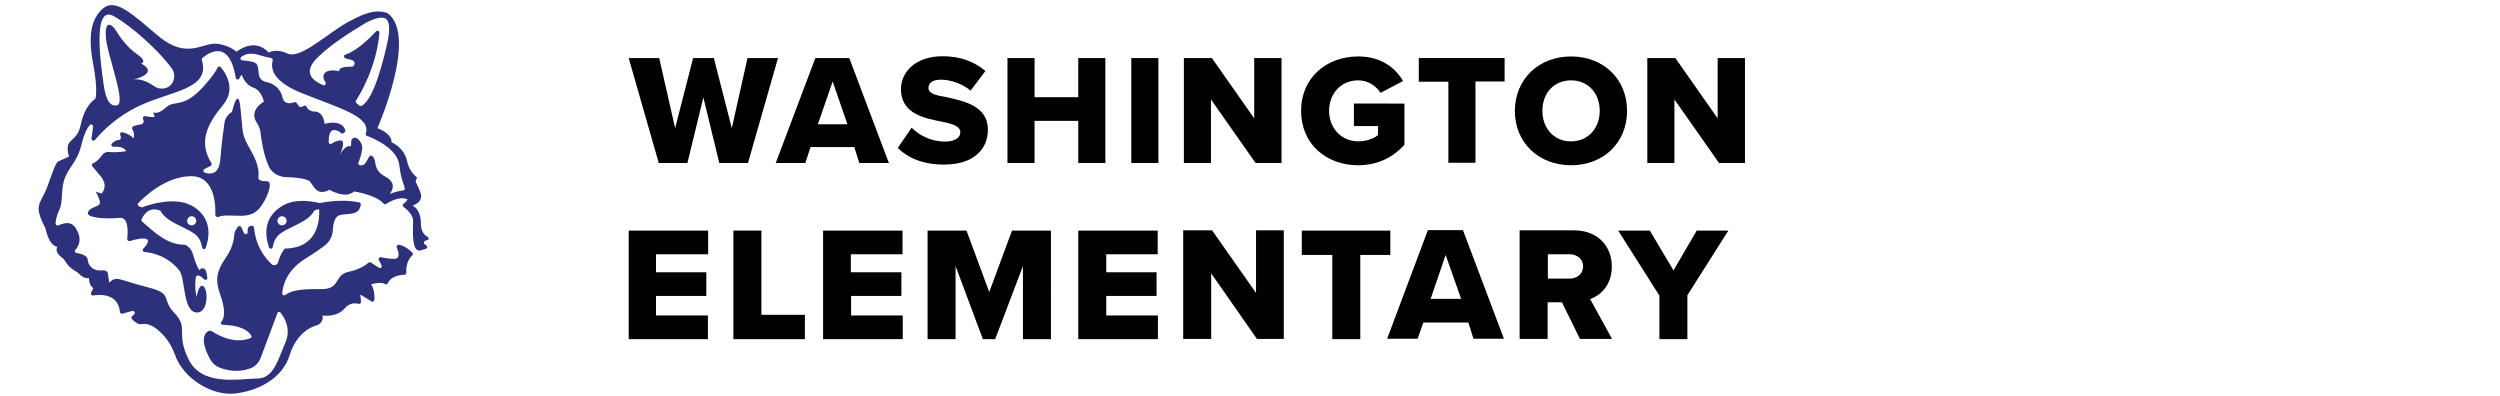
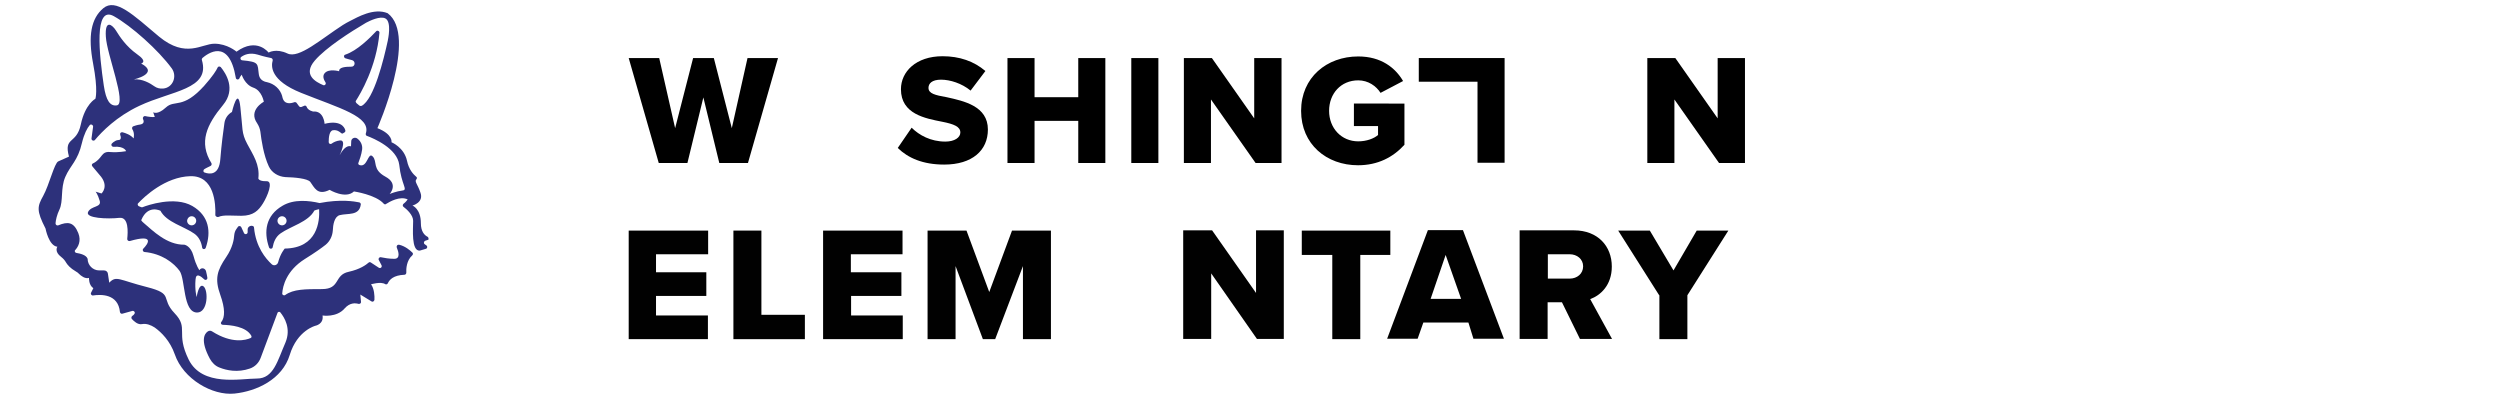
<svg xmlns="http://www.w3.org/2000/svg" version="1.1" id="Layer_1" x="0px" y="0px" viewBox="0 0 1098.3 173.8" style="enable-background:new 0 0 1098.3 173.8;" xml:space="preserve">
  <style type="text/css">
	.st0{fill:#010101;}
	.st1{fill:#2D317B;}
</style>
  <g>
    <path class="st0" d="M276.1,101.3h35v10.4h-22.9v7.9h22.1v10.4h-22.1v8.6H311v10.4h-34.8V101.3z" />
    <path class="st0" d="M322.2,101.3h12.3v37h19.1V149h-31.4V101.3z" />
    <path class="st0" d="M361.5,101.3h35v10.4h-22.7v7.9H396v10.4h-22.1v8.6h22.7v10.4h-35V101.3z" />
    <path class="st0" d="M449.4,116.9L437.2,149h-5.4l-12-32.1V149h-12.3v-47.7h17.1l10,27l10-27h17.1V149h-12.3v-32.1H449.4z" />
-     <path class="st0" d="M473.8,101.3h34.8v10.4H486v7.9h22.1v10.4H486v8.6h22.7v10.4h-35v-47.5H473.8z" />
    <path class="st0" d="M532.1,120.1v28.8h-12.3v-47.7h12.7l19.3,27.5v-27.5H564v47.7h-11.8L532.1,120.1z" />
    <path class="st0" d="M585.3,112h-13.4v-10.7h38.9V112h-13.2v37h-12.3V112L585.3,112z" />
    <path class="st0" d="M645.1,141.7h-19.8l-2.5,7.1h-13.4l17.9-47.7h15.4l18,47.7h-13.4L645.1,141.7z M628.5,131.3h13.4l-6.8-19.3   L628.5,131.3z" />
    <path class="st0" d="M686.2,132.8h-6.3v16.1h-12.3v-47.7h23.9c10.5,0,16.6,7,16.6,15.9c0,8.2-5,12.7-9.5,14.3l9.6,17.5h-14.1   L686.2,132.8z M689.6,111.7h-9.6v10.7h9.6c3.2,0,5.9-2.1,5.9-5.4C695.5,113.8,692.8,111.7,689.6,111.7z" />
    <path class="st0" d="M728.9,129.7l-18-28.4h13.9l10.4,17.5l10.2-17.5h13.9l-18,28.4V149h-12.3V129.7L728.9,129.7z" />
  </g>
  <g>
    <path class="st1" d="M96,95.3c2.1-1,5.9-0.5,10-0.5c5.4,0,7.6-2.4,9.5-5.4c1.9-3,4.9-10,1.5-9.8c-3.3,0.1-3.5-1.2-3.5-1.2   c0.7-6.1-2.3-10.3-4.9-15.2c-2.6-4.9-1.9-6.5-3-16.1c-1-9.6-3.7,2.1-3.7,2.1c-1.8,1-3,2.8-3.3,4.8c-0.5,3.5-1.3,9.5-1.8,15.8   c-0.5,7.3-4.7,6.8-6.9,6c-0.7-0.2-0.7-1.1-0.1-1.5c0.9-0.6,2-1,2.7-1.4c0.4-0.2,0.6-0.7,0.4-1.2c-5.7-9.2-2.1-16.9,5.1-25.6   c5.8-7,1.2-13.9-1-16.6c-0.4-0.4-1.2-0.4-1.4,0.2c-0.6,1.3-2.1,3.7-5.9,8c-9.5,10.5-12.9,5.9-16.8,9.5c-3.8,3.5-5.6,2.1-5.6,2.1   l0.7,2.1c-1.2,0.1-2.9-0.1-4.2-0.4c-0.7-0.1-1.2,0.6-1,1.2c0.5,1,0.6,2.2-1.2,2.5c-1.5,0.2-2.5,0.6-3.1,0.8   c-0.4,0.2-0.6,0.7-0.4,1.2c1.2,1.8,0.6,4.1,0.6,4.1c-1.4-1.6-3.4-2.3-4.9-2.7c-0.7-0.1-1.2,0.4-1,1.1c0.4,1,0.5,2.3-0.7,2.3   c-1,0-2.1,0.7-2.9,1.5c-0.6,0.6-0.1,1.5,0.7,1.5c4.8-0.4,5.5,1.9,5.5,1.9s-3.5,0.7-6.8,0.4c-3.3-0.4-3.5,1.4-5.3,3.2   c-1,1-1.8,1.5-2.5,1.8c-0.5,0.2-0.6,0.9-0.2,1.3l3.1,3.7c4.5,4.9,0.9,8.2,0.9,8.2L42,84.2c0,0,0.9,1,1.8,4s-3.7,2.1-5.1,4.9   c-1.4,2.8,8.6,3.2,13.8,2.6c4.1-0.4,3.7,6.3,3.4,9.2c-0.1,0.6,0.5,1.1,1.1,1c11.1-3.2,8.1,1.2,5.9,3.4c-0.4,0.5-0.1,1.3,0.5,1.4   c7.8,0.7,13,4.9,15.5,8.3c2.6,3.7,1.4,18.3,7.7,18.3c4.8,0,5-9.8,2.8-11.5c-2.1-1.6-3,4.7-3,4.7s-0.9-3-0.5-7.7   c0.2-3.1,2.3-1.5,3.8-0.1c0.6,0.6,1.5,0.1,1.4-0.7c-0.1-0.9-0.4-1.9-0.6-2.9c-0.4-1.4-2.2-1.7-2.9-0.4c0,0-1.4-1.8-2.6-6.3   c-1.2-4.5-4-4.9-4-4.9c-7.7,0.1-13.8-6.1-17.8-9.5c-0.5-0.4-1-0.9-1.2-1.3l0.1-0.1c2.9-6.9,8.4-4,8.4-4c2.6,5,10.4,6.9,14.8,10   c2.2,1.5,3.2,4,3.5,6.1c0.1,0.9,1.3,1,1.6,0.1c2.4-6.9,1.5-14-5.9-18.3c-7.8-4.5-19.8-0.3-21.8,0.5c-0.2,0.1-0.4,0.1-0.7,0l-1-0.4   c-0.5-0.2-0.7-1-0.3-1.3c2.7-2.9,11.9-11.6,22.9-11.9c10.6-0.3,11.2,12.2,11,17.2C94.8,95.1,95.4,95.5,96,95.3z M84.2,95   c1.1,0,2,0.9,2,2c0,1.1-0.9,2-2,2c-1.1,0-2-0.9-2-2C82.3,95.9,83.1,95,84.2,95z" />
    <path class="st1" d="M187.8,104c-1.4-0.7-2.9-2.4-2.9-5.9c0-6.4-3.7-7.8-3.7-7.8s5.1-1.3,3.5-5.7c-1.2-3.6-2.7-4.8-1.8-5.8   c0.4-0.4,0.3-1-0.1-1.2c-1.2-1-3.2-3.1-4-7c-1.3-5.9-6.8-8.1-6.8-8.1s0.7-3.5-6.2-6.2l0,0l0,0l0,0l0,0c0,0,17.9-40.5,4.5-50.5   c-6.1-2.5-13.3,1.8-16.5,3.4l0,0c-1,0.5-2.1,1.1-3.2,1.8c-9.6,6.2-19.3,14.9-24.3,12.5c-5.1-2.4-8.3-0.4-8.3-0.4s-5.1-6.9-14.1-0.4   c0,0-4-3.5-9.7-3.5c-5.6,0-12.5,6.6-24.3-3.1C58.4,6.4,50.8-0.9,45.4,3.6c-5.4,4.5-6.8,12.2-4.5,24.3c2.3,12,1,15.5,1,15.5   s-4.5,2.3-6.4,11.3c-1.9,8.9-7.6,5.2-5.2,14.1c0,0-3.1,1.4-4.7,2.1c-1.7,0.7-4,10.4-6.6,15.1c-2.6,4.7-3.1,6.4,1,14.4   c0,0,1.4,7.6,5.2,8c0,0-1.5,2.1,1.7,4.5c0.9,0.7,1.6,1.5,2.1,2.4c0.6,1,1.8,2.5,4.4,4c0.5,0.3,1,0.6,1.3,1c0.9,0.9,2.7,2.3,4.4,1.8   c0,0-0.2,3.1,1.9,4.5l-1,2c-0.3,0.6,0.2,1.3,0.9,1.2c3.4-0.5,11-0.8,11.8,7.3c0.1,0.5,0.6,0.9,1.1,0.7l4.3-1.2   c0.7-0.2,1.4,0.6,1,1.2c-0.2,0.4-0.5,0.7-1,1c-0.4,0.3-0.5,0.9-0.2,1.3c0.9,1,2.6,2.6,4.4,2.3c2-0.4,4,0.4,5.7,1.5   c2.9,2.1,6.7,5.8,8.8,11.8c3.7,10.8,16.5,18.2,26.2,17.2c9.7-1,21-6.2,24.3-17c3.3-10.8,11.3-12.8,11.3-12.8s3.7-0.7,3.1-4.5   c0,0,6.2,1,9.7-3.1c2.3-2.6,4.7-2.4,6.1-2c0.6,0.1,1.2-0.3,1.1-0.9l-0.3-3.2l4.9,3c0.6,0.4,1.2-0.1,1.3-0.7   c0.1-1.8-0.1-4.9-1.5-6.8c0,0,4.3-1.3,6.2-0.1c0.4,0.3,1,0.1,1.2-0.4c0.7-1.5,2.4-3.5,7.3-3.7c0.4,0,0.8-0.4,0.8-0.9   c-0.1-1.7,0.1-5.4,2.6-7.6c0.4-0.4,0.4-0.9,0.1-1.2c-1-1-3.2-2.9-5.9-3.5c-0.7-0.1-1.2,0.5-1,1.2c0.8,1.9,1.7,5-1.1,5   c-2.3,0-4.4-0.4-5.9-0.7c-0.7-0.1-1.2,0.6-0.9,1.2l1.2,2.3c0.4,0.8-0.4,1.6-1.2,1.1l-3.5-2.3c-0.3-0.2-0.7-0.2-1,0.1   c-1,0.9-3.7,2.9-8.7,4c-6.6,1.4-3.5,7.6-11.8,7.6c-7.3,0-12.5,0-16.1,2.6c-0.6,0.4-1.4-0.1-1.3-0.7c0.2-3.2,1.8-10,9.9-15.1   c4.5-2.8,7.3-4.8,9.2-6.3c1.8-1.5,2.9-3.7,3.1-6.1c0.1-2.7,0.7-6.3,3.1-6.9c3.6-0.9,8.5,0.4,9.2-4.6c0.1-0.4-0.2-0.9-0.7-1   c-2-0.4-8.1-1.5-17.4,0.3c-4.7-1.1-11.3-1.8-16.3,1.2c-7.4,4.3-8.3,11.4-5.9,18.3c0.3,0.8,1.5,0.7,1.6-0.1c0.4-2.1,1.2-4.5,3.5-6.1   c4.4-3.1,12.2-5,14.8-10c0,0,0.9-0.4,2.1-0.6c0.3,5.3-0.7,17.1-15.1,17.3c0,0-1.9,2.1-2.9,6c-0.3,1.2-1.8,1.8-2.8,0.9   c-2.7-2.5-7-7.6-7.8-16.1c0-0.3-0.2-0.6-0.5-0.7l0,0c-1.1-0.4-2.3,0.4-2.3,1.5v1.2c0,0.9-1.2,1.2-1.6,0.4l-1.2-2.6   c-0.3-0.6-1.1-0.7-1.5-0.1l-0.7,1c-0.5,0.7-0.8,1.6-0.9,2.6c-0.1,1.8-0.7,5.5-3.5,9.6c-4,5.9-5.2,9.5-2.6,16.7   c2.1,5.9,2.1,9.8,0.4,11.9c-0.4,0.5,0,1.2,0.7,1.2c3.4,0.1,10.2,0.7,12.5,4.8c0.2,0.4,0.1,0.9-0.3,1c-2,0.9-8.1,2.7-16.9-2.9   c-0.6-0.4-1.3-0.4-1.9,0c-1.5,1-3.4,4,0.9,12c1,1.8,2.4,3.2,4.3,3.9c3,1.2,7.9,2.3,13.3,0.4c2.3-0.8,4-2.6,4.8-4.9   c2-5.3,6-16,7.3-19.5c0.2-0.6,1-0.7,1.3-0.2c1.7,2.1,4.8,7,2.2,13.2c-3.5,8-5.2,15.8-12.5,15.8c-7.3,0-24,3.7-30-8.3   c-5.9-12,0.2-13.7-6.2-20.4c-6.4-6.7,0-8.4-12.2-11.5c-12.2-3.1-13.4-5.2-16.5-1.9l-0.6-4c-0.1-0.8-0.8-1.4-1.7-1.4h-2.1   c-2.8,0-5.1-2.3-5.1-5.1c-0.6-1.7-3.2-2.3-5-2.6c-0.6-0.1-0.9-0.9-0.4-1.3c1.2-1.3,2.7-3.9,1.3-7.4c-2-5-4.7-5.1-8.8-3.4   c-0.6,0.2-1.2-0.2-1.2-0.9c0.1-1.4,0.6-3.7,1.7-6c1.8-3.7,0.4-9.4,2.6-14.4c2.2-5.1,5.5-7,7.3-14.9c1-4.1,2.3-6.5,3.4-7.8   c0.5-0.7,1.6-0.1,1.5,0.7c-0.2,1.5-0.5,3.4-0.7,5.1c-0.1,0.9,1,1.3,1.5,0.7c3-3.6,9.5-10.3,19.5-15c14.2-6.7,31.3-7.2,27.5-20.1   c-0.1-0.3,0-0.7,0.2-0.9c2.1-1.8,11.7-9.2,14.7,8.7c0.1,0.8,1.2,1,1.6,0.2c0.2-0.6,0.6-1.1,1-1.6c0,0,1.3,4.4,5.1,5.7   s4.6,6.2,4.6,6.2s-7,3.7-2.9,9.5c0.7,1.1,1.2,2.3,1.4,3.7c0.4,3.5,1.4,10.3,3.7,15.2c1.3,2.8,4.2,4.5,7.3,4.7   c4,0.1,9.7,0.6,10.9,2.1c1.8,2.4,3.1,6.2,8.5,3.5c0,0,7,4.2,10.7,0.7c0,0,9.6,1.4,13.1,5.4c0.3,0.3,0.7,0.4,1,0.1   c1.6-1,6.1-3.6,9.5-2c0,0-0.8,1.2-1.8,1.9c-0.4,0.3-0.5,1-0.1,1.3c1.6,1.2,4.3,3.7,4.3,6.2c0,3.5-0.9,13.3,2.9,13.1l2.7-0.8   c0.7-0.2,0.8-1.1,0.2-1.5l-0.7-0.5c-0.6-0.4-0.4-1.2,0.1-1.5l1.5-0.5C188.3,105.3,188.4,104.3,187.8,104z M123.9,99   c-1.1,0-2-0.9-2-2c0-1.1,0.9-2,2-2c1.1,0,2,0.9,2,2C125.9,98.1,125,99,123.9,99z M71.7,38.9c-0.1,0-0.1,0-0.2,0   c-1.3,0.1-2.6-0.2-3.7-1c-1.8-1.3-5.4-3.4-9-3c0,0,11.4-2.6,3.2-7c0,0,3.1-0.7-1.8-4.1c-4.8-3.4-7.6-7.7-9.2-10.3   c-1.6-2.6-5-5.3-4.5,2.6c0.4,7.8,9.3,29.6,4.8,30.2c-2.9,0.4-4.7-2-5.7-8.7C43.6,24.1,41.2,2.2,50,7.1c7.7,4.3,19.6,14.9,25.5,23   C77.9,33.5,76,38.5,71.7,38.9z M138.3,26.6c4.9-5.7,15.7-12.6,22.5-16.6c1.7-0.9,6.2-3.1,8.5-1.9c2.9,1.5,1.1,9.5,1.1,9.5v0.1   c-1.8,8.4-6.1,25.9-11.5,28.8c-0.3,0.1-0.7,0.1-1-0.1l-1.2-1c-0.4-0.4-0.6-0.9-0.3-1.2c1.8-2.8,9-14.7,10.3-29.8   c0.1-0.7-0.9-1.2-1.4-0.7c-2.7,2.9-8.4,8.6-13.6,10.3c-0.8,0.2-0.7,1.3,0,1.6c1,0.3,2,0.6,2.9,0.8c1.7,0.4,1.5,2.9-0.2,2.9h-0.1   c-2.4,0-5.5,0.2-5.3,2c0,0-4.6-1.3-6.4,0.9c-1,1.2-0.4,2.8,0.4,4c0.4,0.7-0.3,1.5-1,1.2C138.7,36,132.9,32.9,138.3,26.6z    M176.8,83.7c-2.6,0.3-5.6,1.5-5.6,1.5s4.1-4.4-1.9-7.6c-5.9-3.2-3.4-6.7-5.6-8.9c-2.1-2.1-2.2,5.1-5.8,3.8   c-0.4-0.1-0.7-0.7-0.4-1.1c0.4-1.1,1.3-3.4,1.6-5.8c0.2-1.8-0.6-3.6-2.1-4.7l-0.1-0.1c-1.1-0.7-2.6,0-2.6,1.3l-0.1,2.2   c0,0-2.3-1.2-5,3.9c0,0,3.4-6.9,0.1-6.5c-1.6,0.2-2.8,0.8-3.6,1.4c-0.6,0.4-1.3,0-1.3-0.7c0-2.1,0.3-5.1,2-5.2   c1.7-0.2,2.8,0.7,3.4,1.2c0.3,0.3,0.7,0.4,1,0.1l0.5-0.3c0.4-0.2,0.5-0.6,0.4-1c-0.4-1.5-2.3-4.5-9.1-2.8c0,0-0.3-5.8-5-5.4   c0,0-2.3-0.4-2.9-2.1c-0.1-0.4-0.7-0.7-1.1-0.4l-1.2,0.5c-0.4,0.1-0.7,0-1-0.3l-1.1-1.5c-0.2-0.3-0.7-0.4-1-0.3   c-1.3,0.5-4.4,1.3-5.2-2.1c-0.1-0.1-0.1-0.4-0.1-0.5c-0.9-3.2-3.5-5.5-6.7-6.2c-1.7-0.3-3.3-1.2-3.6-3.5c-0.6-4.7,0.2-5.4-7.3-6.1   c-0.8-0.1-1-1.1-0.4-1.5c1.4-1,3.7-2,7.2-1c3.2,1,5,1.3,5.9,1.5c0.5,0.1,0.8,0.6,0.7,1.1c-0.7,2.4-1.2,8.7,12.5,14.2   c16.7,6.7,30.9,10.4,28.4,17.9c-0.1,0.4,0.1,0.9,0.5,1c3,1.1,13.3,5.5,14.2,12.7C176.3,81.3,179.4,83.4,176.8,83.7z" />
  </g>
  <g>
    <path d="M309,42.8l-7,28.8h-12.6l-13.2-46.1h13.4l7,30.8l7.9-30.8h9.1l7.9,30.8l6.9-30.8h13.4l-13.2,46.1h-12.6L309,42.8z" />
-     <path d="M375.3,64.6h-19.2l-2.3,7h-13l17.4-46.1h14.9l17.4,46.1h-13L375.3,64.6z M359.3,54.6h13l-6.5-18.8L359.3,54.6z" />
    <path d="M400.5,56.1c3.3,3.3,8.4,6.1,14.8,6.1c4.1,0,6.6-1.8,6.6-4c0-2.6-2.9-3.7-7.9-4.7c-7.6-1.5-18.2-3.4-18.2-14.3   c0-7.7,6.6-14.5,18.3-14.5c7.4,0,13.8,2.2,18.8,6.5l-6.5,8.6c-3.9-3.2-9-4.8-13-4.8s-5.5,1.7-5.5,3.6c0,2.5,2.9,3.2,8,4.1   c7.6,1.7,18.1,3.9,18.1,14.2c0,9.2-6.9,15.4-19.2,15.4c-9.4,0-15.9-2.9-20.4-7.3L400.5,56.1z" />
    <path d="M473.7,53.1h-19.2v18.5h-11.9V25.5h11.9v17.2h19.2V25.5h11.9v46.1h-11.9V53.1z" />
    <path d="M497,25.5h11.9v46.1H497V25.5z" />
    <path d="M532,43.7v27.9h-11.9V25.5h12.3L551,52V25.5h12v46.1h-11.4L532,43.7z" />
    <path d="M596.7,24.8c10.1,0,16.3,5,19.7,10.8l-9.9,5.2c-1.9-3-5.4-5.5-9.8-5.5c-7.6,0-12.8,5.8-12.8,13.4s5.4,13.4,12.8,13.4   c3.6,0,6.9-1.2,8.7-2.8v-3.9h-10.6v-9.9H617v18.1c-5,5.5-11.7,9-20.4,9c-13.8,0-25-9.2-25-23.9S582.9,24.8,596.7,24.8z" />
-     <path d="M636.3,35.9h-13V25.5H661v10.3h-12.8v35.7h-11.9V35.9z" />
-     <path d="M690.2,24.8c14.1,0,24.6,9.8,24.6,23.9s-10.5,23.9-24.6,23.9c-14.1,0-24.7-9.8-24.7-23.9C665.6,34.6,676.1,24.8,690.2,24.8   z M690.2,35.3c-7.7,0-12.6,5.8-12.6,13.4c0,7.4,4.8,13.4,12.6,13.4c7.6,0,12.6-5.9,12.6-13.4C702.8,41.1,697.8,35.3,690.2,35.3z" />
+     <path d="M636.3,35.9h-13V25.5H661v10.3v35.7h-11.9V35.9z" />
    <path d="M735.6,43.7v27.9h-11.9V25.5H736L754.6,52V25.5h12v46.1h-11.4L735.6,43.7z" />
  </g>
</svg>